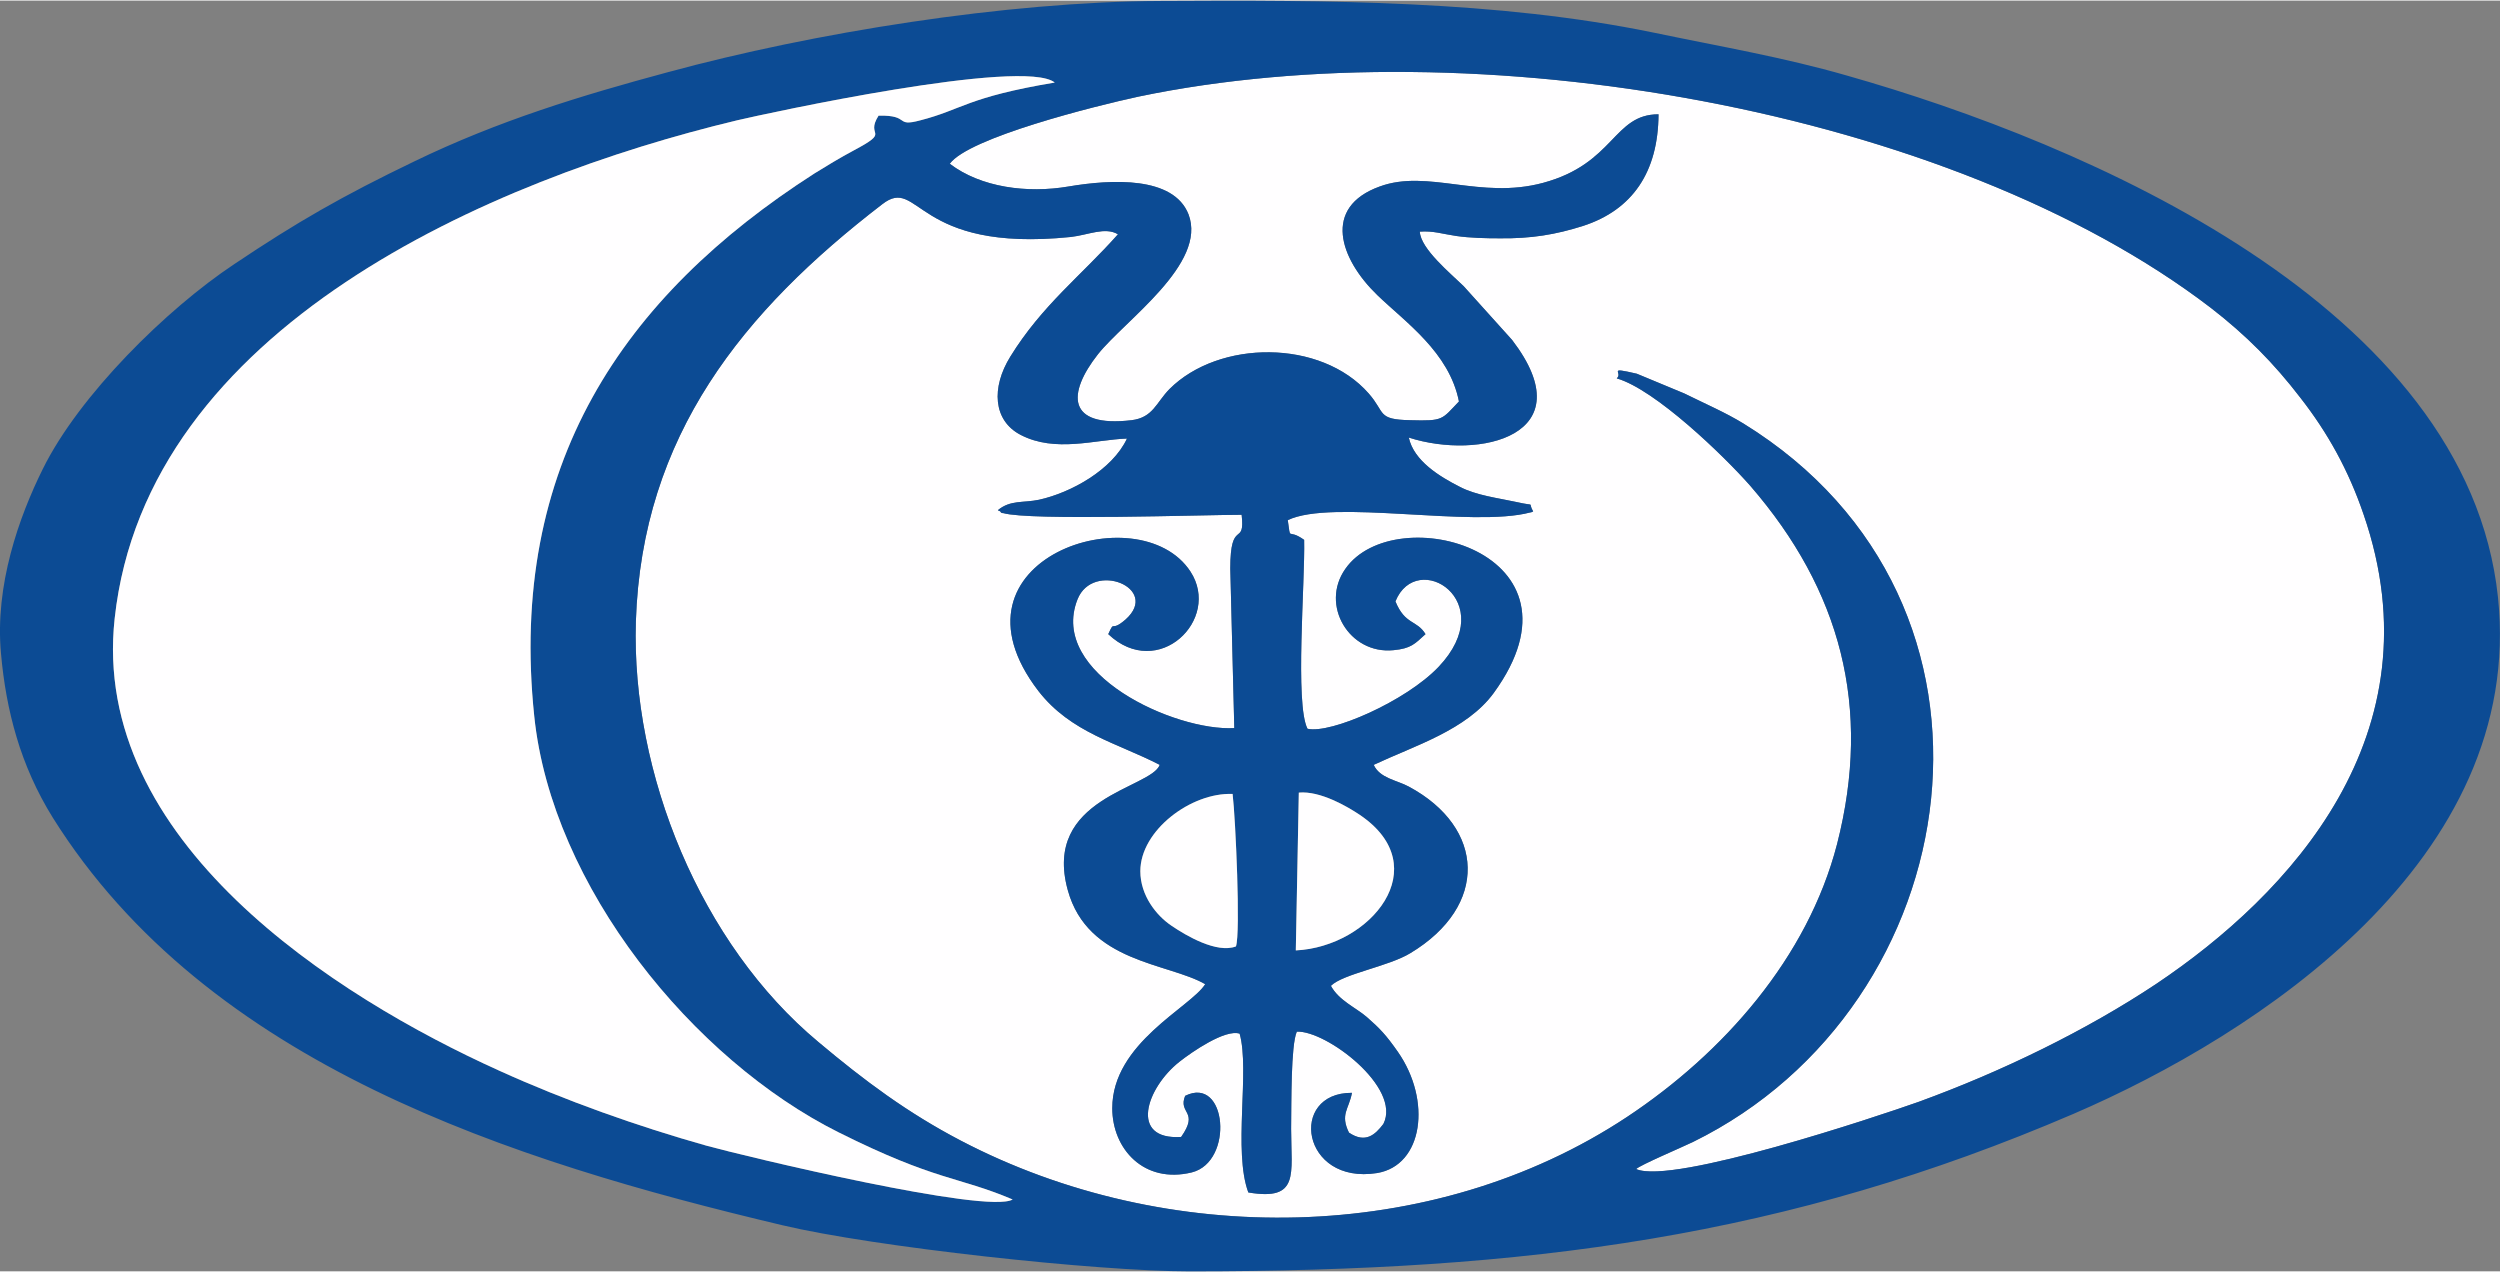
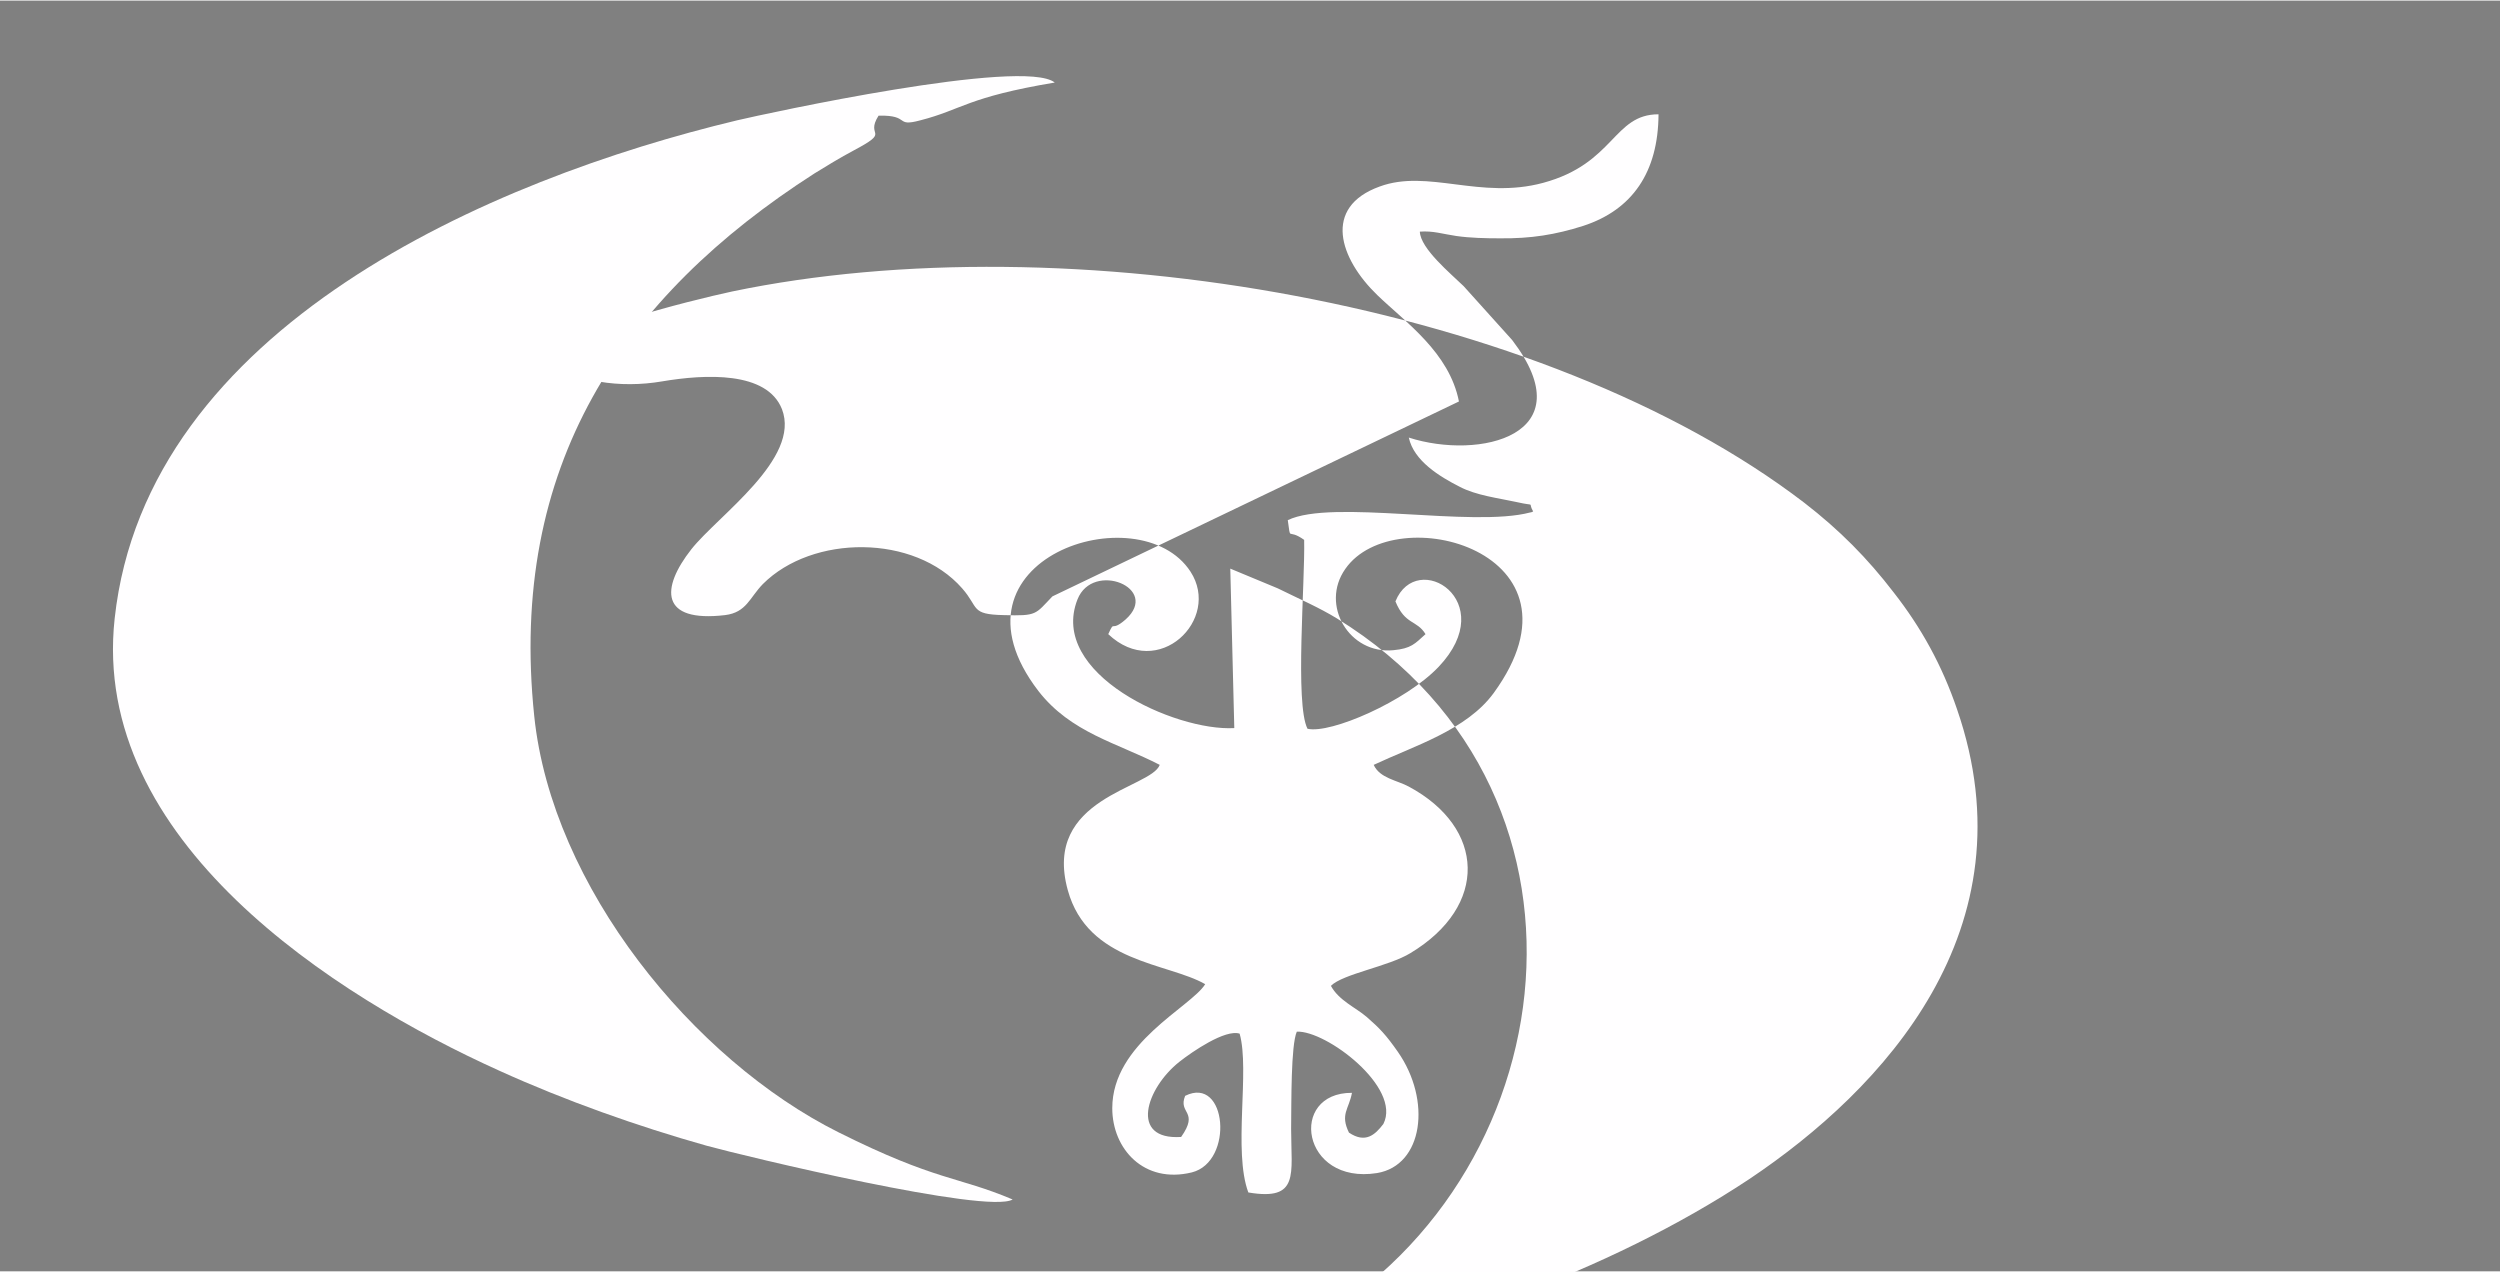
<svg xmlns="http://www.w3.org/2000/svg" xml:space="preserve" width="796px" height="405px" style="shape-rendering:geometricPrecision; text-rendering:geometricPrecision; image-rendering:optimizeQuality; fill-rule:evenodd; clip-rule:evenodd" viewBox="0 0 74.78 38.01">
  <rect x="0" y="0" width="74.78" height="38.01" fill="#808080" stroke="none" />
  <defs>
    <style type="text/css">  .fil1 {fill:#0C4B94} .fil0 {fill:#FFFEFF}  </style>
  </defs>
  <g id="Слой_x0020_1">
    <g id="_3058386640784">
-       <path class="fil0" d="M43.64 11.99c-0.29,-1.47 -1.6,-2.37 -2.44,-3.18 -1.13,-1.09 -1.65,-2.63 0.07,-3.25 1.44,-0.53 3.01,0.4 4.89,-0.11 2.14,-0.58 2.09,-2.05 3.45,-2.05 -0.01,1.73 -0.78,2.86 -2.26,3.34 -0.82,0.26 -1.55,0.38 -2.48,0.37 -0.43,0 -0.89,-0.01 -1.31,-0.07 -0.41,-0.06 -0.69,-0.16 -1.09,-0.13 0.02,0.51 0.92,1.25 1.31,1.63l1.45 1.61c2.19,2.86 -0.98,3.6 -3.09,2.92 0.15,0.7 0.93,1.17 1.52,1.47 0.49,0.26 1.16,0.34 1.71,0.46 0.61,0.14 0.31,-0.03 0.49,0.28 -0.02,0.01 -0.06,0.03 -0.09,0.03 -1.73,0.46 -5.93,-0.41 -7.25,0.23 0.1,0.67 -0.03,0.22 0.49,0.59 0.03,1.26 -0.28,4.91 0.1,5.65 0.69,0.16 2.94,-0.82 3.92,-1.85 1.87,-1.97 -0.65,-3.54 -1.29,-1.96 0.29,0.71 0.64,0.55 0.9,0.98 -0.32,0.29 -0.43,0.43 -0.96,0.48 -1.32,0.13 -2.2,-1.35 -1.44,-2.43 1.48,-2.13 7.51,-0.51 4.44,3.71 -0.81,1.11 -2.38,1.58 -3.59,2.15 0.18,0.4 0.7,0.46 1.05,0.65 2.29,1.23 2.39,3.57 0.05,4.98 -0.65,0.4 -2.02,0.62 -2.38,0.98 0.24,0.44 0.73,0.64 1.07,0.93 0.39,0.34 0.58,0.54 0.93,1.04 1.02,1.46 0.76,3.4 -0.62,3.63 -2.27,0.36 -2.66,-2.41 -0.75,-2.4 -0.09,0.49 -0.36,0.64 -0.09,1.19 0.49,0.33 0.78,0.07 1.03,-0.26 0.55,-1.09 -1.71,-2.8 -2.59,-2.76 -0.18,0.41 -0.16,2.13 -0.17,2.91 0,1.36 0.26,2.16 -1.28,1.9 -0.46,-1.24 0.05,-3.65 -0.26,-4.75 -0.43,-0.14 -1.42,0.54 -1.8,0.84 -1,0.79 -1.51,2.35 0.05,2.25 0.55,-0.78 -0.1,-0.69 0.12,-1.23 1.25,-0.62 1.47,1.97 0.2,2.29 -1.43,0.35 -2.38,-0.7 -2.38,-1.92 0,-1.95 2.35,-3.02 2.78,-3.71 -1.11,-0.64 -3.51,-0.64 -4.11,-2.81 -0.77,-2.78 2.49,-3.04 2.75,-3.75 -1.28,-0.66 -2.66,-0.96 -3.63,-2.21 -3.03,-3.95 3.02,-5.92 4.55,-3.57 0.93,1.43 -0.97,3.28 -2.46,1.87 0.21,-0.46 0.05,-0.03 0.52,-0.44 1.05,-0.94 -0.98,-1.76 -1.44,-0.6 -0.88,2.23 2.92,3.95 4.69,3.85l-0.12 -4.77c0,-1.53 0.45,-0.62 0.34,-1.61 -1.16,0 -6.33,0.18 -7.13,-0.05 -0.02,0 -0.07,0 -0.08,-0.04 -0.02,-0.03 -0.06,-0.02 -0.08,-0.05 0.38,-0.31 0.75,-0.21 1.23,-0.31 0.95,-0.21 2.19,-0.89 2.63,-1.83 -0.95,0.03 -2.14,0.43 -3.18,-0.11 -0.83,-0.43 -0.88,-1.42 -0.31,-2.34 0.95,-1.54 2.13,-2.43 3.22,-3.66 -0.38,-0.23 -0.89,0.02 -1.41,0.08 -4.69,0.48 -4.52,-1.85 -5.64,-0.98 -4.15,3.19 -7.19,6.91 -7.37,12.48 -0.14,4.55 1.94,9.65 5.46,12.58 1.38,1.16 2.67,2.12 4.26,2.95 6.14,3.21 14.1,3.15 19.93,-0.71 2.88,-1.91 5.4,-4.76 6.28,-8.16 1.05,-4.1 0.1,-7.6 -2.59,-10.71 -0.79,-0.9 -2.85,-2.89 -4,-3.22 0.2,-0.18 -0.31,-0.35 0.6,-0.14l1.42 0.59c0.69,0.34 1.23,0.57 1.77,0.9 8.69,5.36 6.78,17.42 -1.51,21.49 -0.33,0.16 -1.58,0.69 -1.7,0.81 1.08,0.48 7.24,-1.58 8.45,-2.01 2.5,-0.91 5.02,-2.14 7.11,-3.53 3.98,-2.67 8.47,-7.46 6.2,-14.04 -0.45,-1.32 -1.07,-2.44 -1.89,-3.49 -0.79,-1.03 -1.62,-1.87 -2.68,-2.69 -7.81,-5.98 -22.06,-8.41 -32.07,-6.32 -1.3,0.28 -5.09,1.23 -5.65,2.01 0.93,0.71 2.32,0.89 3.55,0.68 1.3,-0.22 3.14,-0.31 3.59,0.83 0.57,1.48 -1.91,3.18 -2.71,4.19 -0.92,1.17 -0.94,2.2 1.01,1.97 0.64,-0.08 0.73,-0.52 1.13,-0.93 1.48,-1.48 4.53,-1.5 5.96,0.13 0.51,0.58 0.24,0.78 1.24,0.8 1.01,0.03 0.94,-0.02 1.46,-0.56z" />
-       <path class="fil1" d="M36.97 28.29c-0.57,0.22 -1.49,-0.32 -1.93,-0.62 -0.46,-0.31 -0.93,-0.91 -0.93,-1.63 0,-1.22 1.52,-2.36 2.76,-2.31 0.09,0.75 0.24,4.16 0.1,4.56zm1.88 -4.6c0.64,-0.06 1.46,0.42 1.83,0.67 2.29,1.55 0.32,3.94 -1.92,4.05l0.09 -4.72zm4.79 -11.7c-0.52,0.54 -0.45,0.59 -1.46,0.56 -1,-0.02 -0.73,-0.22 -1.24,-0.8 -1.43,-1.63 -4.48,-1.61 -5.96,-0.13 -0.4,0.41 -0.49,0.85 -1.13,0.93 -1.95,0.23 -1.93,-0.8 -1.01,-1.97 0.8,-1.01 3.28,-2.71 2.71,-4.19 -0.45,-1.14 -2.29,-1.05 -3.59,-0.83 -1.23,0.21 -2.62,0.03 -3.55,-0.68 0.56,-0.78 4.35,-1.73 5.65,-2.01 10.01,-2.09 24.26,0.34 32.07,6.32 1.06,0.82 1.89,1.66 2.68,2.69 0.82,1.05 1.44,2.17 1.89,3.49 2.27,6.58 -2.22,11.37 -6.2,14.04 -2.09,1.39 -4.61,2.62 -7.11,3.53 -1.21,0.43 -7.37,2.49 -8.45,2.01 0.12,-0.12 1.37,-0.65 1.7,-0.81 8.29,-4.07 10.2,-16.13 1.51,-21.49 -0.54,-0.33 -1.08,-0.56 -1.77,-0.9l-1.42 -0.59c-0.91,-0.21 -0.4,-0.04 -0.6,0.14 1.15,0.33 3.21,2.32 4,3.22 2.69,3.11 3.64,6.61 2.59,10.71 -0.88,3.4 -3.4,6.25 -6.28,8.16 -5.83,3.86 -13.79,3.92 -19.93,0.71 -1.59,-0.83 -2.88,-1.79 -4.26,-2.95 -3.52,-2.93 -5.6,-8.03 -5.46,-12.58 0.18,-5.57 3.22,-9.29 7.37,-12.48 1.12,-0.87 0.95,1.46 5.64,0.98 0.52,-0.06 1.03,-0.31 1.41,-0.08 -1.09,1.23 -2.27,2.12 -3.22,3.66 -0.57,0.92 -0.52,1.91 0.31,2.34 1.04,0.54 2.23,0.14 3.18,0.11 -0.44,0.94 -1.68,1.62 -2.63,1.83 -0.48,0.1 -0.85,0 -1.23,0.31 0.02,0.03 0.06,0.02 0.08,0.05 0.01,0.04 0.06,0.04 0.08,0.04 0.8,0.23 5.97,0.05 7.13,0.05 0.11,0.99 -0.34,0.08 -0.34,1.61l0.12 4.77c-1.77,0.1 -5.57,-1.62 -4.69,-3.85 0.46,-1.16 2.49,-0.34 1.44,0.6 -0.47,0.41 -0.31,-0.02 -0.52,0.44 1.49,1.41 3.39,-0.44 2.46,-1.87 -1.53,-2.35 -7.58,-0.38 -4.55,3.57 0.97,1.25 2.35,1.55 3.63,2.21 -0.26,0.71 -3.52,0.97 -2.75,3.75 0.6,2.17 3,2.17 4.11,2.81 -0.43,0.69 -2.78,1.76 -2.78,3.71 0,1.22 0.95,2.27 2.38,1.92 1.27,-0.32 1.05,-2.91 -0.2,-2.29 -0.22,0.54 0.43,0.45 -0.12,1.23 -1.56,0.1 -1.05,-1.46 -0.05,-2.25 0.38,-0.3 1.37,-0.98 1.8,-0.84 0.31,1.1 -0.2,3.51 0.26,4.75 1.54,0.26 1.28,-0.54 1.28,-1.9 0.01,-0.78 -0.01,-2.5 0.17,-2.91 0.88,-0.04 3.14,1.67 2.59,2.76 -0.25,0.33 -0.54,0.59 -1.03,0.26 -0.27,-0.55 0,-0.7 0.09,-1.19 -1.91,-0.01 -1.52,2.76 0.75,2.4 1.38,-0.23 1.64,-2.17 0.62,-3.63 -0.35,-0.5 -0.54,-0.7 -0.93,-1.04 -0.34,-0.29 -0.83,-0.49 -1.07,-0.93 0.36,-0.36 1.73,-0.58 2.38,-0.98 2.34,-1.41 2.24,-3.75 -0.05,-4.98 -0.35,-0.19 -0.87,-0.25 -1.05,-0.65 1.21,-0.57 2.78,-1.04 3.59,-2.15 3.07,-4.22 -2.96,-5.84 -4.44,-3.71 -0.76,1.08 0.12,2.56 1.44,2.43 0.53,-0.05 0.64,-0.19 0.96,-0.48 -0.26,-0.43 -0.61,-0.27 -0.9,-0.98 0.64,-1.58 3.16,-0.01 1.29,1.96 -0.98,1.03 -3.23,2.01 -3.92,1.85 -0.38,-0.74 -0.07,-4.39 -0.1,-5.65 -0.52,-0.37 -0.39,0.08 -0.49,-0.59 1.32,-0.64 5.52,0.23 7.25,-0.23 0.03,0 0.07,-0.02 0.09,-0.03 -0.18,-0.31 0.12,-0.14 -0.49,-0.28 -0.55,-0.12 -1.22,-0.2 -1.71,-0.46 -0.59,-0.3 -1.37,-0.77 -1.52,-1.47 2.11,0.68 5.28,-0.06 3.09,-2.92l-1.45 -1.61c-0.39,-0.38 -1.29,-1.12 -1.31,-1.63 0.4,-0.03 0.68,0.07 1.09,0.13 0.42,0.06 0.88,0.07 1.31,0.07 0.93,0.01 1.66,-0.11 2.48,-0.37 1.48,-0.48 2.25,-1.61 2.26,-3.34 -1.36,0 -1.31,1.47 -3.45,2.05 -1.88,0.51 -3.45,-0.42 -4.89,0.11 -1.72,0.62 -1.2,2.16 -0.07,3.25 0.84,0.81 2.15,1.71 2.44,3.18zm-13.35 23.87c-0.75,0.45 -8,-1.29 -9.16,-1.61 -2.06,-0.58 -4.23,-1.35 -6.19,-2.24 -4.92,-2.22 -12.24,-6.88 -11.51,-13.53 0.95,-8.72 11.27,-13.14 18.62,-14.9 0.85,-0.2 8.56,-1.88 9.5,-1.13 -2.63,0.44 -2.77,0.81 -4.02,1.13 -0.78,0.21 -0.28,-0.16 -1.25,-0.14 -0.42,0.66 0.41,0.43 -0.76,1.05 -0.36,0.19 -0.84,0.48 -1.16,0.68 -5.75,3.69 -9.16,8.76 -8.38,16.23 0.53,5.11 4.76,10.28 9.1,12.45 2.94,1.47 3.56,1.31 5.21,2.01zm5.29 2.15c10.14,0 17.87,-1.03 26.44,-4.71 5.5,-2.37 13.52,-7.6 12.7,-15.45 -0.92,-8.73 -12.36,-13.59 -19.48,-15.61 -1.91,-0.55 -3.75,-0.86 -5.81,-1.29 -4.63,-0.95 -9.7,-0.97 -14.71,-0.94 -4.63,0.02 -10.4,0.95 -14.74,2.13 -2.6,0.7 -5.07,1.45 -7.59,2.67 -2.16,1.04 -3.5,1.81 -5.38,3.07 -2.02,1.34 -4.64,3.92 -5.73,6.13 -0.71,1.43 -1.44,3.48 -1.25,5.52 0.15,1.7 0.58,3.35 1.55,4.91 4.63,7.39 13.73,10.27 21.82,12.19 2.73,0.65 9.39,1.38 12.18,1.38z" />
+       <path class="fil0" d="M43.64 11.99c-0.29,-1.47 -1.6,-2.37 -2.44,-3.18 -1.13,-1.09 -1.65,-2.63 0.07,-3.25 1.44,-0.53 3.01,0.4 4.89,-0.11 2.14,-0.58 2.09,-2.05 3.45,-2.05 -0.01,1.73 -0.78,2.86 -2.26,3.34 -0.82,0.26 -1.55,0.38 -2.48,0.37 -0.43,0 -0.89,-0.01 -1.31,-0.07 -0.41,-0.06 -0.69,-0.16 -1.09,-0.13 0.02,0.51 0.92,1.25 1.31,1.63l1.45 1.61c2.19,2.86 -0.98,3.6 -3.09,2.92 0.15,0.7 0.93,1.17 1.52,1.47 0.49,0.26 1.16,0.34 1.71,0.46 0.61,0.14 0.31,-0.03 0.49,0.28 -0.02,0.01 -0.06,0.03 -0.09,0.03 -1.73,0.46 -5.93,-0.41 -7.25,0.23 0.1,0.67 -0.03,0.22 0.49,0.59 0.03,1.26 -0.28,4.91 0.1,5.65 0.69,0.16 2.94,-0.82 3.92,-1.85 1.87,-1.97 -0.65,-3.54 -1.29,-1.96 0.29,0.71 0.64,0.55 0.9,0.98 -0.32,0.29 -0.43,0.43 -0.96,0.48 -1.32,0.13 -2.2,-1.35 -1.44,-2.43 1.48,-2.13 7.51,-0.51 4.44,3.71 -0.81,1.11 -2.38,1.58 -3.59,2.15 0.18,0.4 0.7,0.46 1.05,0.65 2.29,1.23 2.39,3.57 0.05,4.98 -0.65,0.4 -2.02,0.62 -2.38,0.98 0.24,0.44 0.73,0.64 1.07,0.93 0.39,0.34 0.58,0.54 0.93,1.04 1.02,1.46 0.76,3.4 -0.62,3.63 -2.27,0.36 -2.66,-2.41 -0.75,-2.4 -0.09,0.49 -0.36,0.64 -0.09,1.19 0.49,0.33 0.78,0.07 1.03,-0.26 0.55,-1.09 -1.71,-2.8 -2.59,-2.76 -0.18,0.41 -0.16,2.13 -0.17,2.91 0,1.36 0.26,2.16 -1.28,1.9 -0.46,-1.24 0.05,-3.65 -0.26,-4.75 -0.43,-0.14 -1.42,0.54 -1.8,0.84 -1,0.79 -1.51,2.35 0.05,2.25 0.55,-0.78 -0.1,-0.69 0.12,-1.23 1.25,-0.62 1.47,1.97 0.2,2.29 -1.43,0.35 -2.38,-0.7 -2.38,-1.92 0,-1.95 2.35,-3.02 2.78,-3.71 -1.11,-0.64 -3.51,-0.64 -4.11,-2.81 -0.77,-2.78 2.49,-3.04 2.75,-3.75 -1.28,-0.66 -2.66,-0.96 -3.63,-2.21 -3.03,-3.95 3.02,-5.92 4.55,-3.57 0.93,1.43 -0.97,3.28 -2.46,1.87 0.21,-0.46 0.05,-0.03 0.52,-0.44 1.05,-0.94 -0.98,-1.76 -1.44,-0.6 -0.88,2.23 2.92,3.95 4.69,3.85l-0.12 -4.77l1.42 0.59c0.69,0.34 1.23,0.57 1.77,0.9 8.69,5.36 6.78,17.42 -1.51,21.49 -0.33,0.16 -1.58,0.69 -1.7,0.81 1.08,0.48 7.24,-1.58 8.45,-2.01 2.5,-0.91 5.02,-2.14 7.11,-3.53 3.98,-2.67 8.47,-7.46 6.2,-14.04 -0.45,-1.32 -1.07,-2.44 -1.89,-3.49 -0.79,-1.03 -1.62,-1.87 -2.68,-2.69 -7.81,-5.98 -22.06,-8.41 -32.07,-6.32 -1.3,0.28 -5.09,1.23 -5.65,2.01 0.93,0.71 2.32,0.89 3.55,0.68 1.3,-0.22 3.14,-0.31 3.59,0.83 0.57,1.48 -1.91,3.18 -2.71,4.19 -0.92,1.17 -0.94,2.2 1.01,1.97 0.64,-0.08 0.73,-0.52 1.13,-0.93 1.48,-1.48 4.53,-1.5 5.96,0.13 0.51,0.58 0.24,0.78 1.24,0.8 1.01,0.03 0.94,-0.02 1.46,-0.56z" />
      <path class="fil0" d="M30.29 35.86c-1.65,-0.7 -2.27,-0.54 -5.21,-2.01 -4.34,-2.17 -8.57,-7.34 -9.1,-12.45 -0.78,-7.47 2.63,-12.54 8.38,-16.23 0.32,-0.2 0.8,-0.49 1.16,-0.68 1.17,-0.62 0.34,-0.39 0.76,-1.05 0.97,-0.02 0.47,0.35 1.25,0.14 1.25,-0.32 1.39,-0.69 4.02,-1.13 -0.94,-0.75 -8.65,0.93 -9.5,1.13 -7.35,1.76 -17.67,6.18 -18.62,14.9 -0.73,6.65 6.59,11.31 11.51,13.53 1.96,0.89 4.13,1.66 6.19,2.24 1.16,0.32 8.41,2.06 9.16,1.61z" />
      <path class="fil0" d="M38.76 28.41c2.24,-0.11 4.21,-2.5 1.92,-4.05 -0.37,-0.25 -1.19,-0.73 -1.83,-0.67l-0.09 4.72z" />
      <path class="fil0" d="M36.97 28.29c0.14,-0.4 -0.01,-3.81 -0.1,-4.56 -1.24,-0.05 -2.76,1.09 -2.76,2.31 0,0.72 0.47,1.32 0.93,1.63 0.44,0.3 1.36,0.84 1.93,0.62z" />
    </g>
  </g>
</svg>